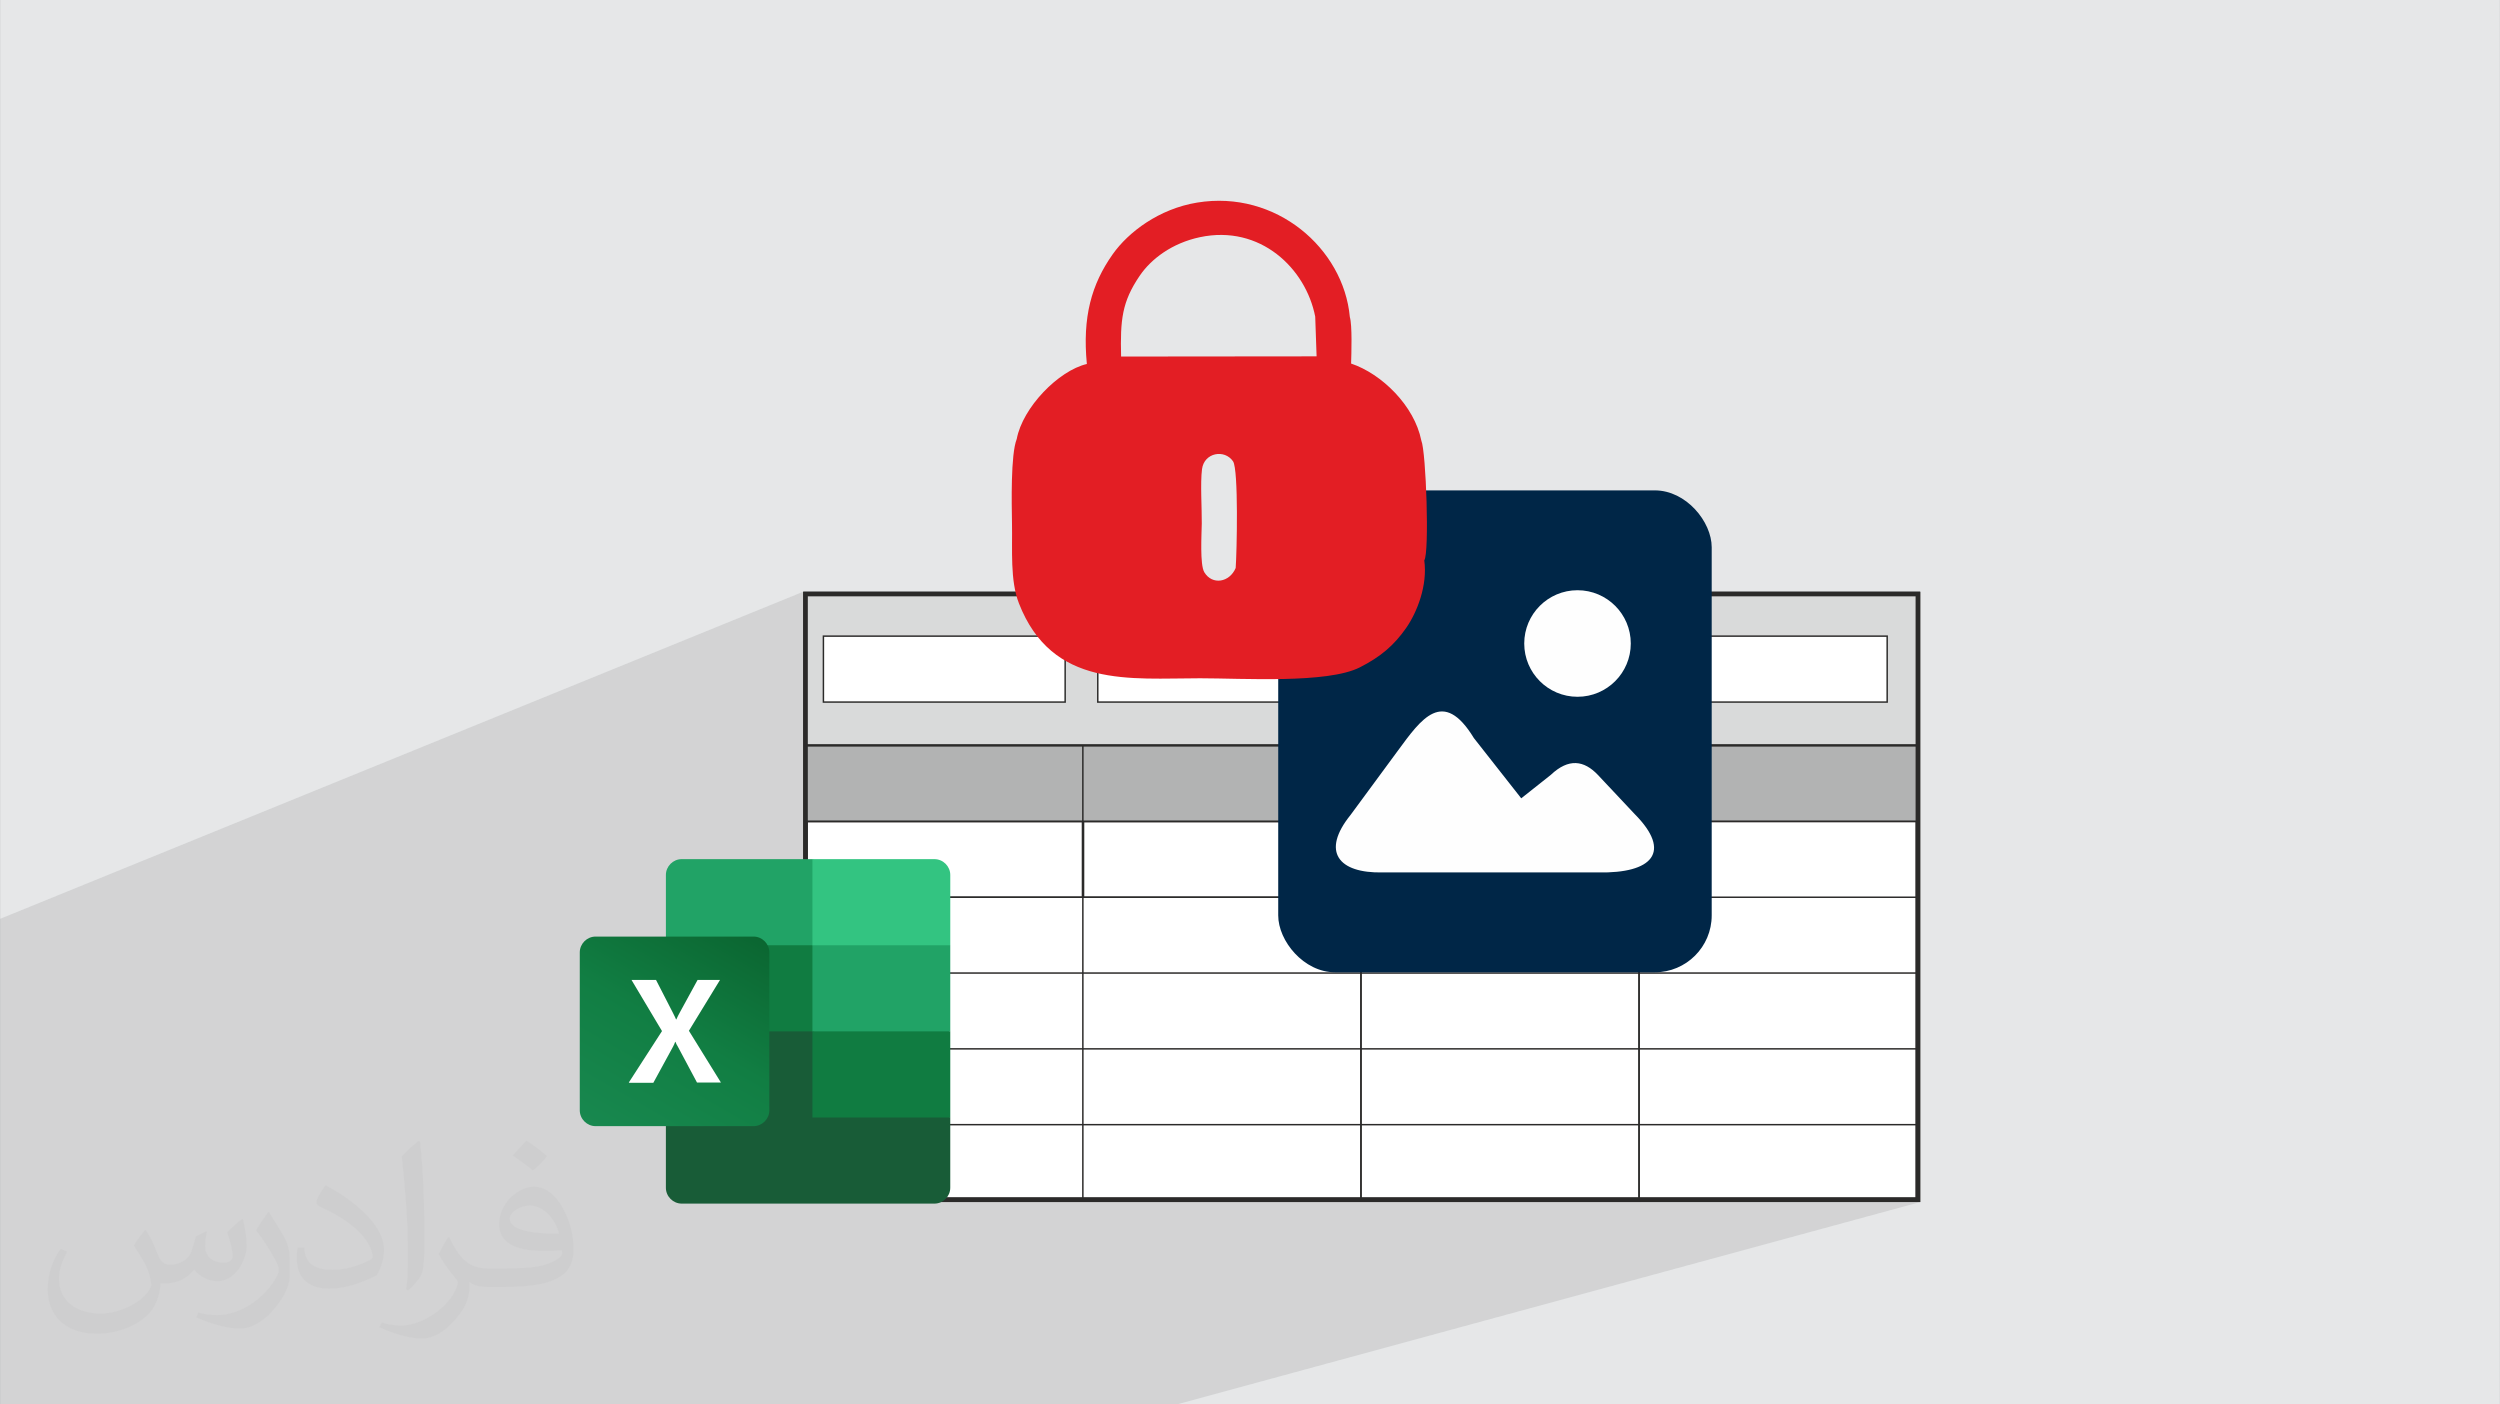
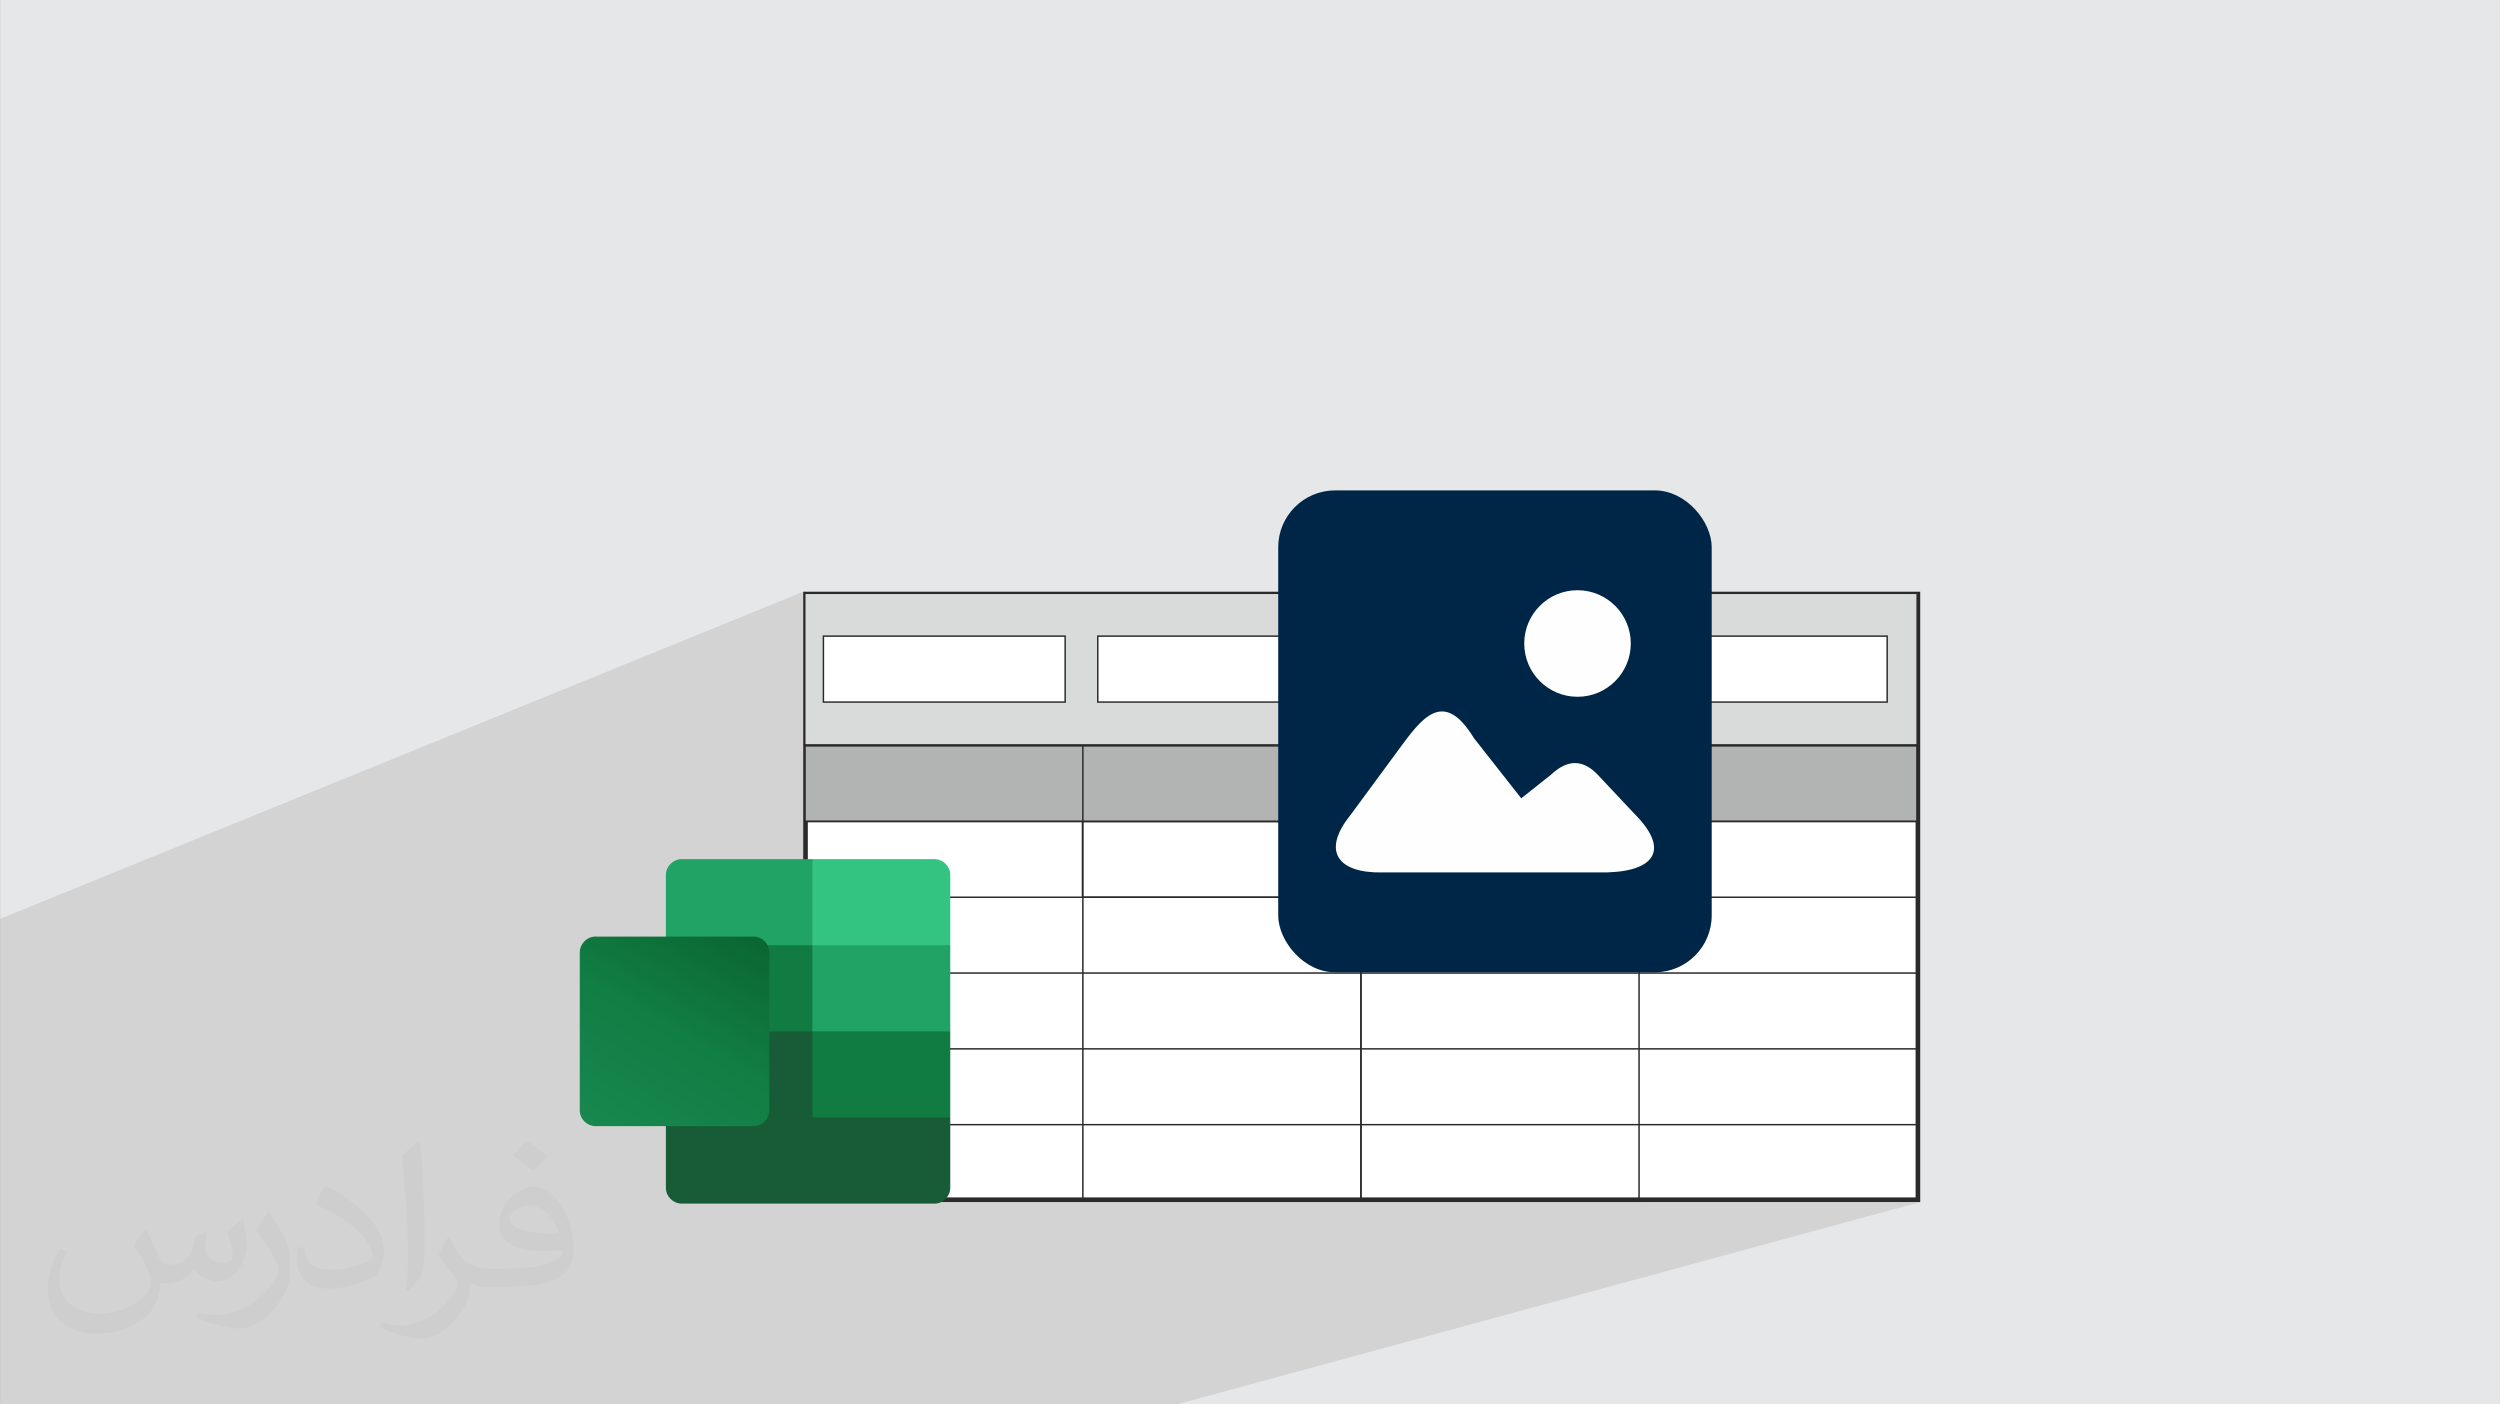
<svg xmlns="http://www.w3.org/2000/svg" xml:space="preserve" width="3.708in" height="2.083in" version="1.0" style="shape-rendering:geometricPrecision; text-rendering:geometricPrecision; image-rendering:optimizeQuality; fill-rule:evenodd; clip-rule:evenodd" viewBox="0 0 3702.73 2080.18">
  <rect x="0" y="0" width="3702.73" height="2080.18" fill="#808080" stroke="none" />
  <defs>
    <style type="text/css">
   
    .fil8 {fill:#FEFEFE}
    .fil9 {fill:#E31E24}
    .fil7 {fill:#002647}
    .fil12 {fill:#107C41}
    .fil10 {fill:#185C37}
    .fil11 {fill:#21A366}
    .fil14 {fill:#33C481}
    .fil5 {fill:#B2B3B3}
    .fil6 {fill:#D9DADA}
    .fil0 {fill:#E6E7E8}
    .fil3 {fill:white}
    .fil4 {fill:#2B2A29;fill-rule:nonzero}
    .fil2 {fill:#373435;fill-opacity:0.031}
    .fil1 {fill:#2B2A29;fill-opacity:0.102}
    .fil13 {fill:url(#id0)}
   
  </style>
    <linearGradient id="id0" gradientUnits="userSpaceOnUse" x1="906.29" y1="1685.46" x2="1089.1" y2="1367.74">
      <stop offset="0" style="stop-opacity:1; stop-color:#18884F" />
      <stop offset="0.502" style="stop-opacity:1; stop-color:#117E43" />
      <stop offset="1" style="stop-opacity:1; stop-color:#0B6631" />
    </linearGradient>
  </defs>
  <g id="Layer_x0020_1">
    <path class="fil0" d="M-0 0l3702.73 0 0 2080.18 -3702.73 0 0 -2080.18z" />
    <path class="fil1" d="M2836.14 1780.47l4.53 -1.23 0 -2.2m-2840.67 -261.12l0 -87.8 0 -64.26 0 -1.65 0 -0 0 -1.22 1189.58 -484.53 0 1.39 3.41 -1.39 0.01 0 -3.42 1.4 0 1.87 2.31 -0.94 0 72.93 26.52 -10.6 0.01 6.24 0 6.25 0 6.24 0 6.24 0 6.25 0 6.24 0 6.24 0 6.25 0 6.24 -0 6.24 0 6.25 -0 6.24 -0 6.25 -0 6.24 -0 6.25 -0.01 6.24 -26.52 10.33 0 52 -2.31 0.89 0 173.31 13.63 -5.01 0.01 0 -13.64 5.01 0 0 13.65 -5.02 180.71 0 0.01 0 -194.38 70.13 0 0.01 194.38 -70.13 4.69 0.48 4.39 1.38 3.98 2.18 3.48 2.88 2.88 3.48 2.18 3.99 1.38 4.39 0.48 4.7 -52.51 18.78 -147.32 214.32 110.34 36.64 -128.36 42.91 0 56.49 1.21 -0.4 1649.88 0 -410.06 115.72 397.5 0 8.03 0 7.96 0 -1101.01 299.72 -7.21 0 -3.38 0 -363.92 0 -14.65 0 -162.62 0 -208.07 0 -130.43 0 -23.99 0 -1.05 0 -38.66 0 -142.47 0 -177.24 0 -4.78 0 -34.46 0 -2.85 0 -37.05 0 -9.75 0 -5.66 0 -130.31 0 -156.46 0 -86.56 0 -1.51 0 0 -24.09 0 -17.87 0 -1.02 0 -30.89 0 -39.45 0 -1.61 0 -26.22 0 -0 0 -0.81 0 -3.15 0 -7.35 0 -4.29 0 -0.01 0 -27.52 0 -5.4 0 -8.35 0 -9.87 0 -11.05 0 -0.14 0 -10.69 0 -21.11 0 -2.83 0 -7.7 0 -19.31 0 -0.4 0 -11.75 0 -15.4 0 -0.01 0 -0 0 -14.35 0 -0 0 -32.45 0 -10.58 0 -0 0 -0 0 -4.29 0 -46.31 0 -14.58 0 -87.56 0 -45.82zm1189.58 3.72l7.5 4.41 6.13 -9.24 -6.13 9.24 0.3 0.17 5.83 -9.41 -5.83 9.41 5.84 3.43 0.01 0 4.36 1.45 147.32 -214.32 -165.33 59.14 0 145.56 0 0.15zm13.63 -4.82l-13.63 4.68m13.64 -4.68l-0.01 0m180.75 -242.27l-194.38 70.13" />
    <path class="fil2" d="M215.96 1821.93c7.07,10.71 11.65,21.01 16.13,32.45 3.33,6.66 5.09,18.93 20.7,18.93 4.57,0 11.13,-1.35 16.95,-4.57 6.55,-3.44 11.54,-8.64 14.15,-16.53l6.24 -21.01 15.19 -7.49 1.04 1.04c-2.08,7.91 -2.59,15.5 -2.59,21.43 0,17.57 15.19,24.23 27.25,24.23 7.07,0 13.42,-3.44 13.42,-9.89 0,-8.32 -3.53,-22.47 -8.12,-35.16 7.07,-7.07 14.15,-14.15 22.26,-19.87l1.25 0.63c3.53,14.98 5.51,29.75 5.51,39.63 0,9.67 -4.27,20.39 -7.8,27.36 -7.28,13.73 -20.18,24.65 -35.78,24.65 -11.85,0 -25.06,-5.93 -34.12,-16.95l-0.52 0c-8.53,10.61 -21.74,20.18 -42.86,20.18l-6.55 0c-1.04,13.94 -4.05,23.81 -8.64,32.66 -12.58,24.54 -49.92,41.92 -85.08,41.92 -48.89,0 -73.43,-28.19 -73.43,-65.73 0,-23.19 7.59,-44.72 19.24,-60.01l9.56 3.95c-7.28,13.94 -12.17,27.04 -12.17,39.94 0,35.16 28.61,51.9 61.58,51.9 30.58,0 68.44,-19.45 75.31,-42.02 -2.59,-24.65 -11.85,-36.19 -26,-58.66 4.27,-7.49 9.78,-14.98 16.64,-22.98l1.25 0 0 0 0 0 -0.01 -0.04zm563.83 -132.3c10.3,6.45 20.39,14.04 30.27,22.78 -5.51,7.8 -12.38,14.88 -20.91,21.12 -9.89,-8.01 -19.76,-14.88 -29.86,-22.16 6.86,-7.7 13.63,-15.08 20.49,-21.74l0 0 0 0 0 0 0 0 0 0 0.01 0zm5.3 96.11c-16.64,0 -30.27,10.92 -30.27,19.03 0,17.38 33.28,22.78 73.12,22.56 -4.99,-20.39 -22.47,-41.61 -42.86,-41.61l0 0.01zm-37.35 92.99c21.64,0 40.57,-0.63 55.02,-4.27 16.13,-4.05 29.75,-12.17 29.75,-17.78 0,-1.46 0,-3.22 -0.52,-4.68 -9.05,0.83 -19.45,0.83 -28.5,0.83 -29.33,0 -51.79,-6.66 -60.64,-23.09 -2.19,-4.57 -3.74,-9.67 -3.74,-15.5 0,-15.92 6.86,-31.41 18.93,-42.13 10.08,-8.84 21.22,-14.35 32.55,-14.35 20.49,0 36.81,16.44 48.26,42.34 6.24,14.15 10.5,30.47 10.5,51.07 0,13.73 -3.74,25.27 -12.27,33.8 -15.92,15.4 -45.24,21.22 -90.17,21.22l-20.39 0 0 0 -5.3 0c-11.13,0 -19.14,-1.98 -25.48,-6.86l-1.04 0c0.31,2.59 0.52,5.09 0.52,7.49 0,10.08 -3.33,22.98 -10.08,33.28 -19.97,29.64 -41.61,42.53 -60.33,42.53 -18.93,0 -42.13,-7.28 -63.03,-16.75l3.74 -7.28c6.76,2.81 16.13,4.68 29.02,4.68 33.8,0 78.21,-32.45 83.72,-64.17 -1.25,-2.59 -3.53,-6.03 -6.76,-9.67 -9.89,-11.75 -16.13,-21.53 -21.95,-31.82 4.99,-9.89 9.56,-17.78 13.83,-24.96l1.77 -0.21c14.46,29.44 27.56,46.28 56.78,46.28l4.57 0 0 0 21.22 0 0 0 0 0 0 0 0 0 0 0 0.04 0zm-146.45 31.1c2.5,-13.52 2.7,-28.7 2.7,-42.86l0 -21.01c0,-39.21 -4.99,-96.2 -9.05,-133.34 7.07,-7.59 16.95,-16.53 24.75,-22.56l2.29 0.63c5.3,46.7 6.55,100.79 6.55,150.81 0,13.11 -0.52,25.9 -1.77,35.26 -0.73,11.85 -7.59,20.8 -22.26,34.53l-3.22 -1.46zm-150.71 -61.89c0.73,18.41 9.78,32.87 41.4,32.87 19.66,0 36.3,-5.09 54.71,-13.83 3.33,-1.46 5.09,-3.44 5.09,-5.09 0,-11.54 -8.84,-26.83 -23.71,-40.77 -14.46,-13.11 -33.6,-24.65 -51.48,-32.35 -6.14,-2.59 -8.12,-5.3 -8.12,-7.91 0,-5.3 7.07,-16.44 12.9,-24.44l1.98 -0.21c20.49,10.71 43.38,26.63 60.33,44.3 15.4,16.33 24.96,32.87 24.96,50.86 0,13.31 -4.05,25.79 -10.61,37.44 -22.47,11.33 -46.39,19.97 -70.1,19.97 -28.81,0 -48.47,-13.52 -48.47,-45.24 0,-3.44 0,-8.73 1.25,-15.61l9.89 0 0 0 0 0 0 0 0 0 0 0 -0.01 0zm-52.11 -52.32l17.89 28.92c6.55,10.71 12.69,22.37 12.69,40.77l0 23.5c0,19.03 -12.17,39.42 -31.82,59.6 -15.4,13.63 -29.02,19.45 -41.61,19.45 -18.72,0 -40.15,-5.82 -64.9,-16.44l2.81 -7.28c7.8,2.08 16.84,3.84 27.98,3.84 35.58,-0.21 71.97,-26.21 88.61,-57.93 1.98,-3.64 2.7,-7.07 2.7,-9.47 0,-3.64 -1.98,-7.7 -3.53,-11.33 -9.05,-17.05 -19.14,-32.66 -30.27,-47.12 5.82,-9.16 11.65,-17.99 17.99,-26.73l1.46 0.21 0 0 0 0 0 0 0 0 0 0 -0.01 0z" />
    <g id="_2184959846624">
      <g>
        <path class="fil3" d="M1192.99 879.87l1647.68 0 0 897.16 -1647.68 0 0 -897.16z" />
        <path class="fil4" d="M1192.99 876.44l1651.11 0 0 904.02 -1654.52 0 0 -904.02 3.42 0 -0.01 0zm1644.24 6.85l-1640.82 0 0 890.32 1640.82 0 0 -890.32z" />
        <path class="fil4" d="M2015.72 1215.6l413.02 0 0 563.63 -414.12 0 0 -563.63 1.1 0zm410.82 2.2l-409.72 0 0 559.24 409.72 0 0 -559.24z" />
        <path class="fil4" d="M1603.2 1215.6l413.02 0 0 114.48 -414.12 0 0 -114.48 1.1 0zm410.82 2.2l-409.72 0 0 110.09 409.72 0 0 -110.09z" />
-         <path class="fil4" d="M1192.91 1215.6l413.02 0 0 114.48 -414.12 0 0 -114.48 1.1 0zm410.82 2.2l-409.72 0 0 110.09 409.72 0 0 -110.09z" />
        <path class="fil5" d="M2839.56 1104.42l-1647.67 0 0 112.29 1647.67 0 0 -112.29z" />
        <path class="fil4" d="M2838.47 1105.52l-1645.48 0 0 110.09 1645.48 0 0 -110.09zm-1646.57 -2.2l1648.77 0 0 114.48 -1649.87 0 0 -114.48 1.1 0z" />
        <path class="fil4" d="M1190.79 1779.23l0 -675.91 2.2 0 0 675.91 -2.2 0z" />
        <path class="fil4" d="M1602.7 1779.23l0 -675.91 2.2 0 0 675.91 -2.2 0z" />
        <path class="fil4" d="M2014.62 1779.23l0 -675.91 2.2 0 0 675.91 -2.2 0z" />
-         <path class="fil4" d="M2426.54 1779.23l0 -675.91 2.2 0 0 675.91 -2.2 0z" />
        <path class="fil4" d="M2838.47 1779.23l0 -675.91 2.2 0 0 675.91 -2.2 0z" />
        <path class="fil4" d="M1190.79 1777.03l1649.88 0 0 2.2 -1649.88 0 0 -2.2z" />
        <path class="fil4" d="M1190.79 1664.74l1649.88 0 0 2.2 -1649.88 0 0 -2.2z" />
        <path class="fil4" d="M1190.79 1552.46l1649.88 0 0 2.2 -1649.88 0 0 -2.2z" />
        <path class="fil4" d="M1190.79 1440.17l1649.88 0 0 2.2 -1649.88 0 0 -2.2z" />
        <path class="fil4" d="M1190.79 1327.89l1649.88 0 0 2.2 -1649.88 0 0 -2.2z" />
        <path class="fil4" d="M1190.79 1215.6l1649.88 0 0 2.2 -1649.88 0 0 -2.2z" />
        <path class="fil4" d="M1190.79 1103.32l1649.88 0 0 2.2 -1649.88 0 0 -2.2z" />
        <path class="fil6" d="M2839.56 878.77l-1647.67 0 0 224.57 1647.67 0 0 -224.57z" />
        <path class="fil4" d="M2838.47 879.87l-1645.48 0 0 222.37 1645.48 0 0 -222.37zm-1646.57 -2.21l1648.77 0 0 226.77 -1649.87 0 0 -226.77 1.1 0z" />
        <path class="fil3" d="M1219.51 942.2l358.06 0 0 97.71 -358.06 0 0 -97.71z" />
-         <path class="fil4" d="M1219.51 941.1l359.16 0 0 99.9c-120.08,0.11 -240.18,0.11 -360.26,0 0.04,-33.3 0.04,-66.6 0,-99.9l1.1 0zm356.96 2.2l-355.86 0 0 95.5 355.86 0 0 -95.5z" />
+         <path class="fil4" d="M1219.51 941.1l359.16 0 0 99.9c-120.08,0.11 -240.18,0.11 -360.26,0 0.04,-33.3 0.04,-66.6 0,-99.9zm356.96 2.2l-355.86 0 0 95.5 355.86 0 0 -95.5z" />
        <path class="fil3" d="M1625.89 942.2l358.06 0 0 97.71 -358.06 0 0 -97.71z" />
        <path class="fil4" d="M1625.89 941.1l359.16 0c0.03,33.3 0.03,66.6 0,99.9l-360.26 0 0 -99.9 1.1 0zm356.97 2.2l-355.86 0 0 95.5 355.86 0 0 -95.5z" />
-         <path class="fil4" d="M1192.99 876.44l1651.11 0 0 904.02 -1654.52 0 0 -904.02 3.42 0 -0.01 0zm1644.24 6.85l-1640.82 0 0 890.32 1640.82 0 0 -890.32z" />
        <path class="fil3" d="M2032.82 942.2l762.31 0 0 97.71 -762.31 0 0 -97.71z" />
        <path class="fil4" d="M2032.82 941.1l763.41 0c0.03,33.3 0.03,66.6 0,99.9l-764.51 0 0 -99.9 1.1 0zm761.22 2.2l-760.11 0 0 95.5 760.11 0 0 -95.5z" />
      </g>
      <g>
        <g>
          <rect class="fil7" x="1893.16" y="726.35" width="642.08" height="713.82" rx="84.29" ry="84.29" />
          <g>
            <circle class="fil8" cx="2336.47" cy="953.15" r="78.91" />
            <path class="fil8" d="M2183.07 1093.35l70.05 89.11 43.75 -34.68c26.52,-25.13 49.31,-21.54 69.78,0l54.43 57.92c56.19,56.54 25.82,88.14 -53.73,86.53l-319.6 0c-65.53,1.38 -91.35,-30.77 -47.45,-85.13l69.99 -95.06c34.64,-47.06 66.92,-93.93 112.78,-18.68z" />
          </g>
        </g>
-         <path class="fil9" d="M1830.15 841.31c-9.01,21.42 -34.65,25.82 -46.44,6.34 -6.75,-11.14 -4.01,-56.11 -3.78,-72.2 0.22,-22.67 -2.31,-59.78 0.35,-80.5 3.18,-24.76 33.59,-29.94 45.99,-11.58 8.29,12.27 5.63,135.11 3.88,157.94zm-169.71 -313.19c-1.33,-54.64 1.3,-80.86 27.34,-119.36 17.28,-25.55 48.39,-48.69 89.21,-57.41 89.65,-19.13 157.16,46.37 170.98,117.7l2.04 58.77 -289.57 0.29zm338.79 -58.75c-9.35,-101.43 -109.36,-188.47 -226.17,-169.3 -56.32,9.24 -101.68,43.51 -124.98,76.43 -31.67,44.73 -45.02,93.4 -38.36,162.63 -42.07,9.87 -95.05,64.35 -103.85,111.1 -9.15,22.89 -7.49,96.17 -7.03,124.89 0.77,39.41 -3.02,84.47 10.31,118.62 49.16,125.97 164.63,110.91 268.37,110.91 62.9,0 188.65,8.19 236.49,-16.14 30.9,-15.71 50.54,-32.49 68.56,-58.22 16.21,-23.15 32.09,-63.37 26.94,-100.25 7.83,-11.27 2.73,-160.84 -4.36,-177.48 -10.22,-51.56 -58.66,-98.84 -104.01,-114.06 0.43,-14.94 1.84,-57.06 -1.93,-69.14z" />
      </g>
      <g id="_1970558609440">
        <path class="fil10" d="M1203.22 1514.81l-217.04 -38.1 0 282.6c0,12.84 10.63,23.47 23.48,23.47l0 0 374.27 0c12.84,0 23.47,-10.63 23.47,-23.47l0 0 0 -104.09 -204.19 -140.41 0.01 0 0 0 0 0 0 0 0 0z" />
        <path class="fil11" d="M1203.22 1272.53l-193.56 0c-12.84,0 -23.47,10.63 -23.47,23.47 0,0 0,0 0,0l0 104.09 217.03 127.57 114.72 38.09 89.47 -38.09 0 -127.57 -204.19 -127.57 0 0 0 0.01 0.01 0z" />
        <path class="fil12" d="M986.19 1400.09l217.04 0 0 127.56 -217.04 0 0 -127.56z" />
        <path class="fil13" d="M882.1 1387.24l233.87 0c12.84,0 23.47,10.63 23.47,23.47l0 233.87c0,12.84 -10.63,23.47 -23.47,23.47l-233.87 0c-12.84,0 -23.47,-10.63 -23.47,-23.47l0 -233.87c0,-12.84 10.63,-23.47 23.47,-23.47z" />
-         <path class="fil3" d="M931.26 1603.4l49.17 -76.19 -45.18 -75.74 36.32 0 24.8 48.28c2.22,4.43 3.99,7.97 4.87,10.19l0.44 0c1.77,-3.55 3.1,-7.08 5.31,-10.63l26.14 -47.84 33.22 0 -46.07 75.3 47.4 76.63 -35.44 0 -28.35 -53.15c-1.33,-2.21 -2.65,-4.43 -3.54,-7.08l-0.44 0c-0.88,2.22 -1.77,4.87 -3.1,7.08l-29.23 53.6 -35.43 0 -0.88 -0.44 0 0 -0.01 0.02z" />
        <path class="fil14" d="M1383.94 1272.53l-180.71 0 0 127.57 204.19 0 0 -104.09c0,-12.84 -10.63,-23.47 -23.47,-23.47l0 0 0 0 0 -0.01 -0.01 0z" />
        <path class="fil12" d="M1203.22 1527.66l204.19 0 0 127.56 -204.19 0 0 -127.56z" />
      </g>
    </g>
  </g>
</svg>